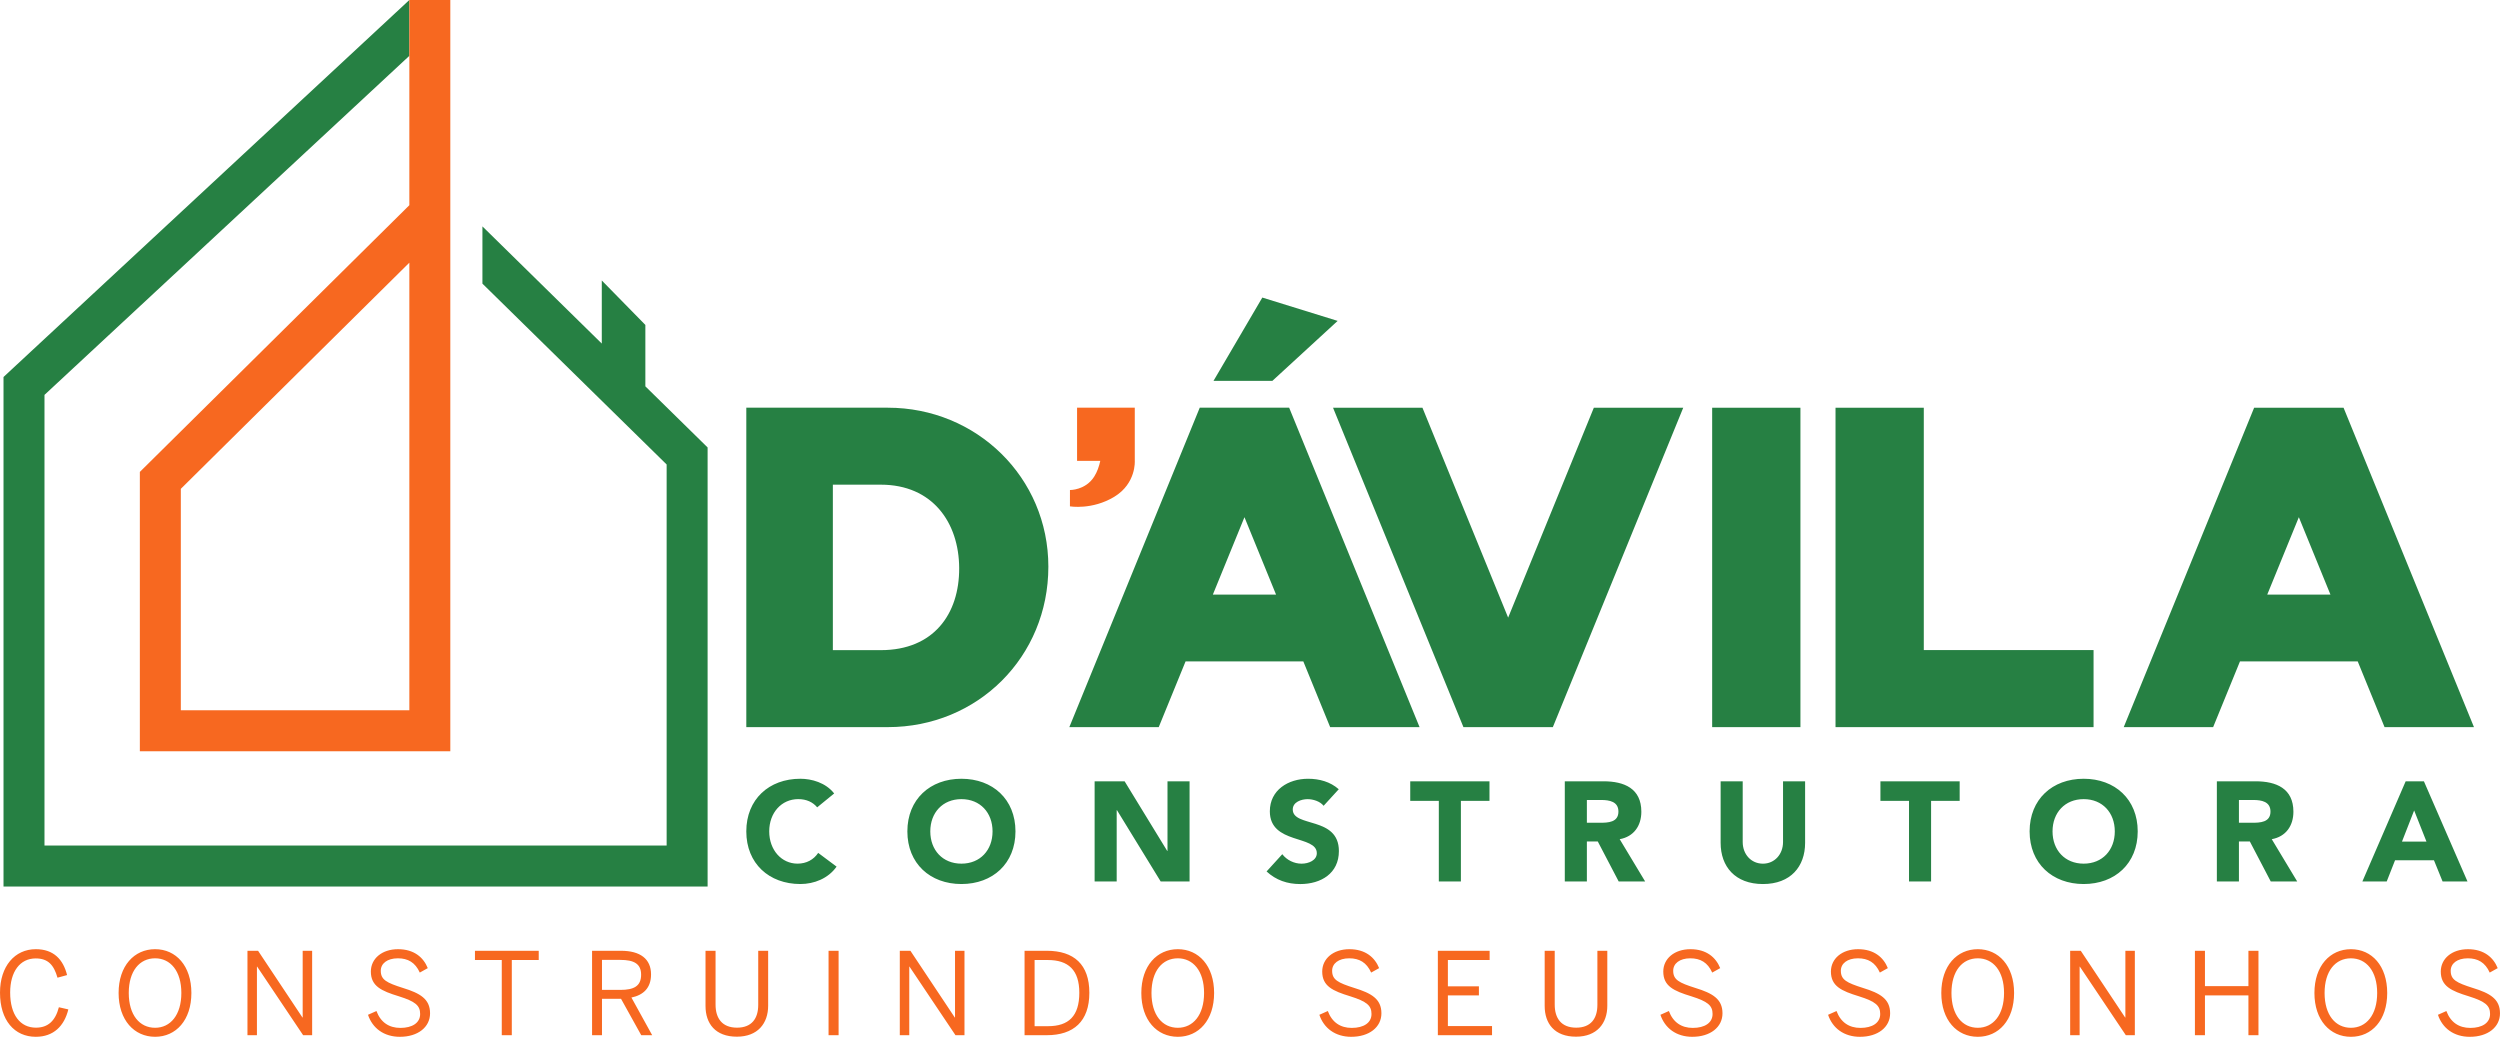
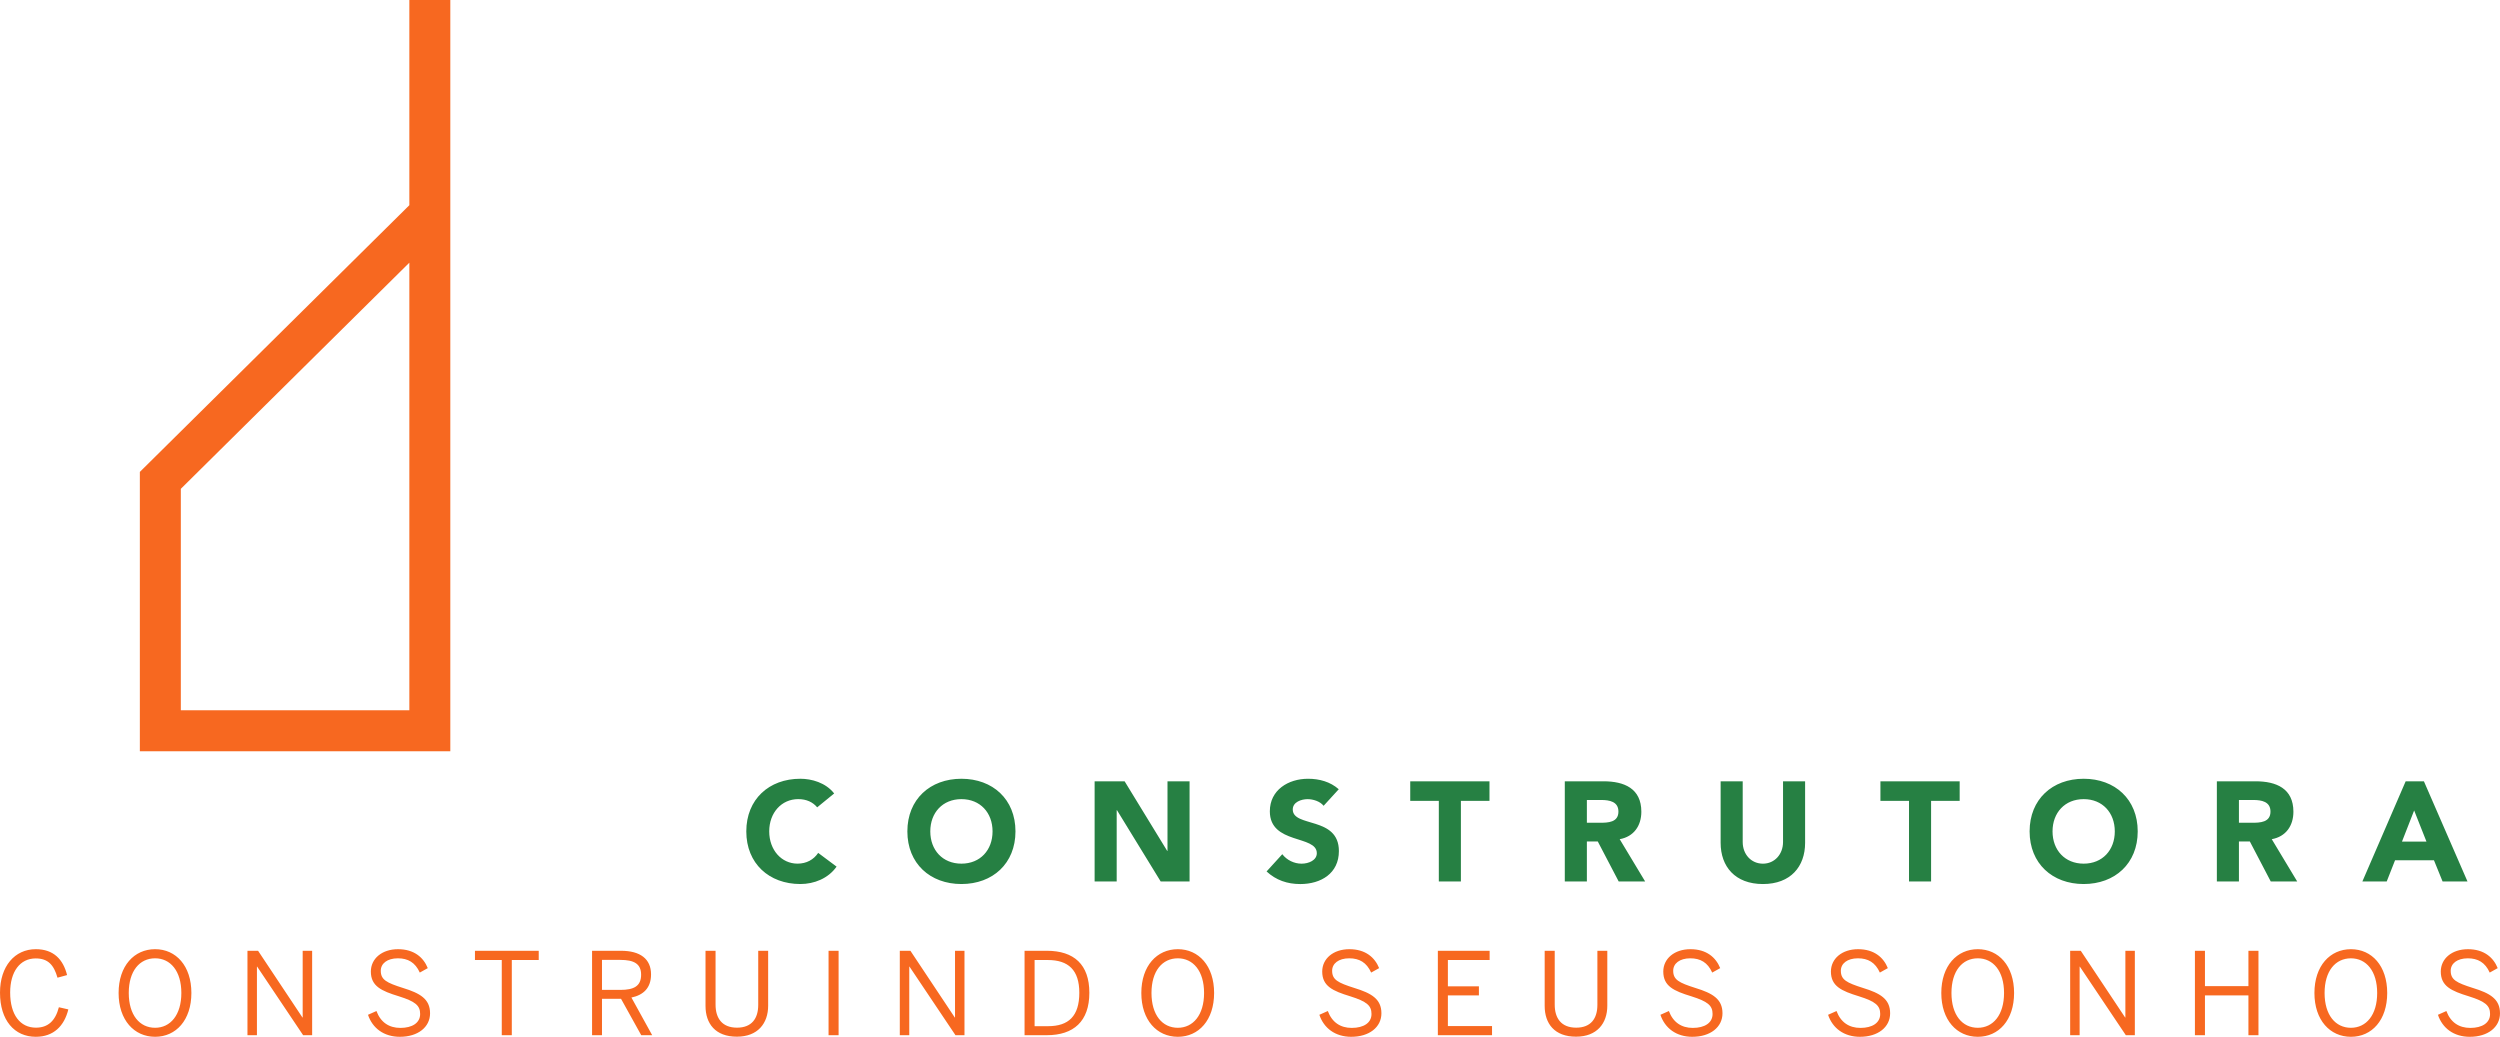
<svg xmlns="http://www.w3.org/2000/svg" xml:space="preserve" width="95.627mm" height="39.658mm" version="1.1" style="shape-rendering:geometricPrecision; text-rendering:geometricPrecision; image-rendering:optimizeQuality; fill-rule:evenodd; clip-rule:evenodd" viewBox="0 0 2527.65 1048.26">
  <defs>
    <style type="text/css">
   
    .fil2 {fill:#268043}
    .fil3 {fill:#F76820}
    .fil0 {fill:#268043;fill-rule:nonzero}
    .fil1 {fill:#F76820;fill-rule:nonzero}
   
  </style>
  </defs>
  <g id="Camada_x0020_1">
    <g id="_2218089541792">
-       <polygon class="fil0" points="413.87,56.44 44.97,399.26 44.97,854.91 674.01,854.91 674.01,469.62 487.76,286.78 487.76,228.9 608.44,347.37 608.44,283.58 652.5,328.52 652.5,390.62 715.43,452.4 715.43,896.34 3.55,896.34 3.55,381.16 413.87,0 " />
      <path class="fil1" d="M455.29 0l0 759.56 -313.9 0 0 -282.43 272.48 -269.65 0 -207.47 41.42 0zm-41.42 718.13l0 -452.55 -231.05 228.66 0 223.89 231.05 0z" />
-       <path class="fil2" d="M1081.15 735.16l90.4 0 27.14 -66.47 119.03 0 27.14 66.47 90.4 0 -131.85 -322.95 -90.4 0 -131.85 322.95zm-326.59 -322.95l143.08 0c89.61,0 162.31,70.42 162.31,160.73 0,91.15 -71.36,162.23 -162.31,162.23l-143.08 0 0 -322.95zm87.51 77.83l48.52 0c52.12,0 79.01,38.19 79.2,84.4 0.2,46.21 -25.74,82.9 -79.2,82.9l-48.52 0 0 -167.3zm384.86 -104.98l59.54 0 65.97 -60.61 -76.16 -23.6 -49.34 84.21zm920.29 350.11l90.4 0 27.14 -66.47 119.03 0 27.14 66.47 90.4 0 -131.85 -322.95 -90.4 0 -131.85 322.95zm145.1 -133.98l31.96 -78.27 31.95 78.27 -63.91 0zm-347.24 56.07l171.64 0 0 77.91 -171.64 0 -89.25 0 0 -77.91 0 -245.04 89.25 0 0 245.04zm-213.98 -245.04l89.25 0 0 322.95 -89.25 0 0 -322.95zm-29.22 0l-90.4 0 -86.66 212.25 -86.65 -212.25 -90.4 0 131.85 322.96 90.4 0 131.85 -322.96zm-475.62 188.97l31.96 -78.27 31.95 78.27 -63.91 0z" />
-       <path class="fil3" d="M1088.97 412.21l58.36 0 0 53.76c0,0 1.55,22.83 -20.77,36.34 -22.32,13.51 -44.79,9.65 -44.79,9.65l0.02 -16.51c0,0 15.66,0.27 24.45,-13.46 3.14,-4.9 5.05,-10.65 6.21,-16.01l-23.47 0 0 -53.76z" />
      <path class="fil0" d="M843.4 802.25c-8.59,-11.01 -22.89,-14.88 -34.2,-14.88 -31.62,0 -54.65,20.74 -54.65,53.22 0,32.48 23.03,53.22 54.65,53.22 13.88,0 28.18,-5.58 36.63,-17.6l-18.6 -13.88c-4.58,6.86 -11.87,10.87 -20.89,10.87 -16.17,0 -28.62,-13.73 -28.62,-32.62 0,-18.89 12.45,-32.62 29.33,-32.62 8.3,0 14.73,3 19.17,8.3l17.17 -14.02zm74 38.34c0,32.48 23.03,53.22 54.65,53.22 31.62,0 54.65,-20.75 54.65,-53.22 0,-32.48 -23.03,-53.22 -54.65,-53.22 -31.62,0 -54.65,20.74 -54.65,53.22zm23.18 0c0,-18.89 12.45,-32.62 31.47,-32.62 19.03,0 31.48,13.73 31.48,32.62 0,18.89 -12.45,32.62 -31.48,32.62 -19.03,0 -31.47,-13.73 -31.47,-32.62zm166.14 50.65l22.32 0 0 -72.11 0.29 0 44.21 72.11 29.19 0 0 -101.29 -22.32 0 0 70.39 -0.29 0 -43.06 -70.39 -30.33 0 0 101.29zm246.83 -93.28c-8.58,-7.58 -19.6,-10.59 -31.04,-10.59 -19.89,0 -38.63,11.3 -38.63,32.91 0,33.76 47.5,23.75 47.5,42.35 0,7.15 -8.16,10.59 -15.45,10.59 -7.44,0 -14.88,-3.58 -19.46,-9.58l-15.88 17.45c9.59,8.87 21.03,12.74 34.05,12.74 20.89,0 39.06,-10.73 39.06,-33.34 0,-35.48 -46.64,-23.61 -46.64,-42.06 0,-7.58 8.73,-10.44 15.02,-10.44 5.44,0 12.59,2.14 16.17,6.72l15.31 -16.74zm101.19 93.28l22.32 0 0 -81.55 28.9 0 0 -19.74 -80.12 0 0 19.74 28.9 0 0 81.55zm127.37 0l22.32 0 0 -40.49 11.01 0 21.17 40.49 26.75 0 -25.75 -42.78c14.31,-2.57 21.89,-13.59 21.89,-27.76 0,-23.6 -17.45,-30.76 -38.2,-30.76l-39.2 0 0 101.29zm22.32 -82.41l14.59 0c8.15,0 17.31,1.58 17.31,11.73 0,11.01 -10.59,11.3 -18.74,11.3l-13.16 0 0 -23.03zm220.65 -18.88l-22.32 0 0 61.38c0,12.45 -8.59,21.89 -20.32,21.89 -11.88,0 -20.46,-9.44 -20.46,-21.89l0 -61.38 -22.32 0 0 62.23c0,23.89 14.59,41.63 42.78,41.63 28.04,0 42.63,-17.74 42.63,-41.63l0 -62.23zm105.05 101.29l22.32 0 0 -81.55 28.9 0 0 -19.74 -80.12 0 0 19.74 28.9 0 0 81.55zm121.93 -50.65c0,32.48 23.04,53.22 54.65,53.22 31.62,0 54.65,-20.75 54.65,-53.22 0,-32.48 -23.03,-53.22 -54.65,-53.22 -31.62,0 -54.65,20.74 -54.65,53.22zm23.18 0c0,-18.89 12.45,-32.62 31.48,-32.62 19.03,0 31.47,13.73 31.47,32.62 0,18.89 -12.44,32.62 -31.47,32.62 -19.03,0 -31.48,-13.73 -31.48,-32.62zm166.14 50.65l22.32 0 0 -40.49 11.02 0 21.17 40.49 26.75 0 -25.75 -42.78c14.31,-2.57 21.89,-13.59 21.89,-27.76 0,-23.6 -17.46,-30.76 -38.2,-30.76l-39.2 0 0 101.29zm22.32 -82.41l14.59 0c8.15,0 17.31,1.58 17.31,11.73 0,11.01 -10.59,11.3 -18.74,11.3l-13.16 0 0 -23.03zm124.8 82.41l24.61 0 8.44 -21.46 39.34 0 8.73 21.46 25.18 0 -44.07 -101.29 -18.45 0 -43.78 101.29zm64.81 -40.35l-24.75 0 12.3 -31.47 12.45 31.47z" />
      <path class="fil1" d="M36.22 1048.26c17.88,0 28.72,-10.84 32.87,-27.68l-9.57 -2.19c-3.58,13.84 -11.07,20.65 -23.18,20.65 -15.92,0 -26.07,-12.92 -26.07,-35.52 0,-21.11 9.92,-34.49 25.83,-34.49 12.46,0 18.34,6.57 22.03,19.49l9.69 -2.65c-3.92,-15.69 -13.49,-26.18 -31.6,-26.18 -21.34,0 -36.22,17.3 -36.22,43.94 0,27.91 14.53,44.64 36.22,44.64zm120.6 0c21.11,0 36.68,-16.84 36.68,-44.29 0,-27.45 -15.57,-44.29 -36.68,-44.29 -21.11,0 -36.91,16.84 -36.91,44.29 0,27.45 15.8,44.29 36.91,44.29zm0 -9.11c-15.68,0 -26.64,-12.92 -26.64,-35.18 0,-22.26 10.96,-35.06 26.64,-35.06 15.45,0 26.53,12.8 26.53,35.06 0,22.26 -11.07,35.18 -26.53,35.18zm93.38 7.5l9.57 0 0 -69.32 0.23 0 46.48 69.32 9.11 0 0 -85.35 -9.57 0 0 67.47 -0.23 0 -44.87 -67.47 -10.73 0 0 85.35zm154.16 1.62c18.11,0 30.45,-9.69 30.45,-23.76 0,-14.53 -10.15,-20.3 -27.34,-25.6 -16.72,-5.31 -22.49,-8.31 -22.49,-17.42 0,-7.27 6.46,-12.57 17.3,-12.57 10.15,0 17.53,4.15 22.15,14.42l8.07 -4.5c-4.38,-10.84 -13.84,-19.14 -30.1,-19.14 -16.26,0 -27.45,9.57 -27.45,22.6 0,14.77 10.61,19.61 28.37,25.03 16.84,5.3 21.46,9.46 21.46,17.88 0,8.99 -7.96,14.07 -19.96,14.07 -11.53,0 -19.95,-5.65 -24.22,-17.07l-8.54 3.81c4.5,13.5 16.03,22.26 32.3,22.26zm102.95 -1.62l10.15 0 0 -76.01 27.22 0 0 -9.34 -64.48 0 0 9.34 27.11 0 0 76.01zm91.3 0l10.03 0 0 -36.79 19.26 0 20.42 36.79 11.07 0 -20.99 -38.06c12.11,-2.54 19.84,-9.69 19.84,-23.41 0,-15.68 -10.96,-23.88 -30.34,-23.88l-29.29 0 0 85.35zm10.03 -45.79l0 -30.34 18.57 0c13.61,0 20.99,3.81 20.99,14.99 0,11.65 -7.5,15.34 -20.88,15.34l-18.68 0zm136.4 47.29c21.11,0 31.6,-13.49 31.6,-31.26l0 -55.59 -10.03 0 0 54.67c0,13.84 -6.58,23.07 -21.46,23.07 -15.11,0 -21.68,-9.57 -21.68,-23.3l0 -54.44 -10.15 0 0 55.82c0,17.65 9.8,31.03 31.72,31.03zm92.68 -1.5l10.15 0 0 -85.35 -10.15 0 0 85.35zm72.04 0l9.57 0 0 -69.32 0.23 0 46.48 69.32 9.11 0 0 -85.35 -9.57 0 0 67.47 -0.23 0 -44.87 -67.47 -10.73 0 0 85.35zm126.13 0l22.49 0c27.1,0 43.02,-13.96 43.02,-42.91 0,-28.6 -15.57,-42.44 -43.02,-42.44l-22.49 0 0 85.35zm10.15 -9.11l0 -66.9 13.38 0c20.76,0 31.83,10.15 31.83,33.1 0,23.76 -10.96,33.8 -31.6,33.8l-13.61 0zm144.82 10.73c21.11,0 36.68,-16.84 36.68,-44.29 0,-27.45 -15.57,-44.29 -36.68,-44.29 -21.11,0 -36.91,16.84 -36.91,44.29 0,27.45 15.8,44.29 36.91,44.29zm0 -9.11c-15.68,0 -26.64,-12.92 -26.64,-35.18 0,-22.26 10.96,-35.06 26.64,-35.06 15.46,0 26.53,12.8 26.53,35.06 0,22.26 -11.07,35.18 -26.53,35.18zm175.39 9.11c18.11,0 30.45,-9.69 30.45,-23.76 0,-14.53 -10.15,-20.3 -27.34,-25.6 -16.72,-5.31 -22.49,-8.31 -22.49,-17.42 0,-7.27 6.46,-12.57 17.3,-12.57 10.15,0 17.53,4.15 22.15,14.42l8.07 -4.5c-4.38,-10.84 -13.84,-19.14 -30.1,-19.14 -16.26,0 -27.45,9.57 -27.45,22.6 0,14.77 10.61,19.61 28.37,25.03 16.84,5.3 21.46,9.46 21.46,17.88 0,8.99 -7.96,14.07 -19.96,14.07 -11.53,0 -19.95,-5.65 -24.22,-17.07l-8.54 3.81c4.5,13.5 16.03,22.26 32.3,22.26zm87.5 -1.62l54.79 0 0 -9.23 -44.64 0 0 -31.03 31.37 0 0 -9.11 -31.37 0 0 -26.64 42.21 0 0 -9.34 -52.36 0 0 85.35zm139.74 1.5c21.11,0 31.6,-13.49 31.6,-31.26l0 -55.59 -10.03 0 0 54.67c0,13.84 -6.58,23.07 -21.46,23.07 -15.11,0 -21.68,-9.57 -21.68,-23.3l0 -54.44 -10.15 0 0 55.82c0,17.65 9.8,31.03 31.72,31.03zm117.6 0.12c18.11,0 30.45,-9.69 30.45,-23.76 0,-14.53 -10.15,-20.3 -27.34,-25.6 -16.72,-5.31 -22.49,-8.31 -22.49,-17.42 0,-7.27 6.46,-12.57 17.3,-12.57 10.15,0 17.53,4.15 22.15,14.42l8.07 -4.5c-4.38,-10.84 -13.84,-19.14 -30.1,-19.14 -16.26,0 -27.45,9.57 -27.45,22.6 0,14.77 10.61,19.61 28.37,25.03 16.84,5.3 21.46,9.46 21.46,17.88 0,8.99 -7.96,14.07 -19.96,14.07 -11.53,0 -19.95,-5.65 -24.22,-17.07l-8.54 3.81c4.5,13.5 16.03,22.26 32.3,22.26zm169.5 0c18.11,0 30.45,-9.69 30.45,-23.76 0,-14.53 -10.15,-20.3 -27.34,-25.6 -16.72,-5.31 -22.49,-8.31 -22.49,-17.42 0,-7.27 6.46,-12.57 17.3,-12.57 10.15,0 17.53,4.15 22.14,14.42l8.07 -4.5c-4.38,-10.84 -13.84,-19.14 -30.1,-19.14 -16.26,0 -27.45,9.57 -27.45,22.6 0,14.77 10.61,19.61 28.37,25.03 16.84,5.3 21.46,9.46 21.46,17.88 0,8.99 -7.96,14.07 -19.95,14.07 -11.54,0 -19.95,-5.65 -24.22,-17.07l-8.53 3.81c4.5,13.5 16.03,22.26 32.29,22.26zm119.1 0c21.11,0 36.68,-16.84 36.68,-44.29 0,-27.45 -15.57,-44.29 -36.68,-44.29 -21.11,0 -36.91,16.84 -36.91,44.29 0,27.45 15.8,44.29 36.91,44.29zm0 -9.11c-15.69,0 -26.64,-12.92 -26.64,-35.18 0,-22.26 10.96,-35.06 26.64,-35.06 15.45,0 26.53,12.8 26.53,35.06 0,22.26 -11.07,35.18 -26.53,35.18zm93.38 7.5l9.57 0 0 -69.32 0.23 0 46.48 69.32 9.11 0 0 -85.35 -9.57 0 0 67.47 -0.23 0 -44.87 -67.47 -10.73 0 0 85.35zm126.13 0l10.15 0 0 -40.25 43.95 0 0 40.25 10.15 0 0 -85.35 -10.15 0 0 35.76 -43.95 0 0 -35.76 -10.15 0 0 85.35zm157.74 1.62c21.11,0 36.68,-16.84 36.68,-44.29 0,-27.45 -15.57,-44.29 -36.68,-44.29 -21.11,0 -36.91,16.84 -36.91,44.29 0,27.45 15.8,44.29 36.91,44.29zm0 -9.11c-15.68,0 -26.64,-12.92 -26.64,-35.18 0,-22.26 10.96,-35.06 26.64,-35.06 15.46,0 26.53,12.8 26.53,35.06 0,22.26 -11.07,35.18 -26.53,35.18zm120.25 9.11c18.11,0 30.45,-9.69 30.45,-23.76 0,-14.53 -10.15,-20.3 -27.34,-25.6 -16.72,-5.31 -22.49,-8.31 -22.49,-17.42 0,-7.27 6.46,-12.57 17.3,-12.57 10.15,0 17.53,4.15 22.15,14.42l8.07 -4.5c-4.38,-10.84 -13.84,-19.14 -30.1,-19.14 -16.26,0 -27.45,9.57 -27.45,22.6 0,14.77 10.61,19.61 28.37,25.03 16.84,5.3 21.46,9.46 21.46,17.88 0,8.99 -7.96,14.07 -19.96,14.07 -11.53,0 -19.95,-5.65 -24.22,-17.07l-8.53 3.81c4.5,13.5 16.03,22.26 32.29,22.26z" />
    </g>
  </g>
</svg>